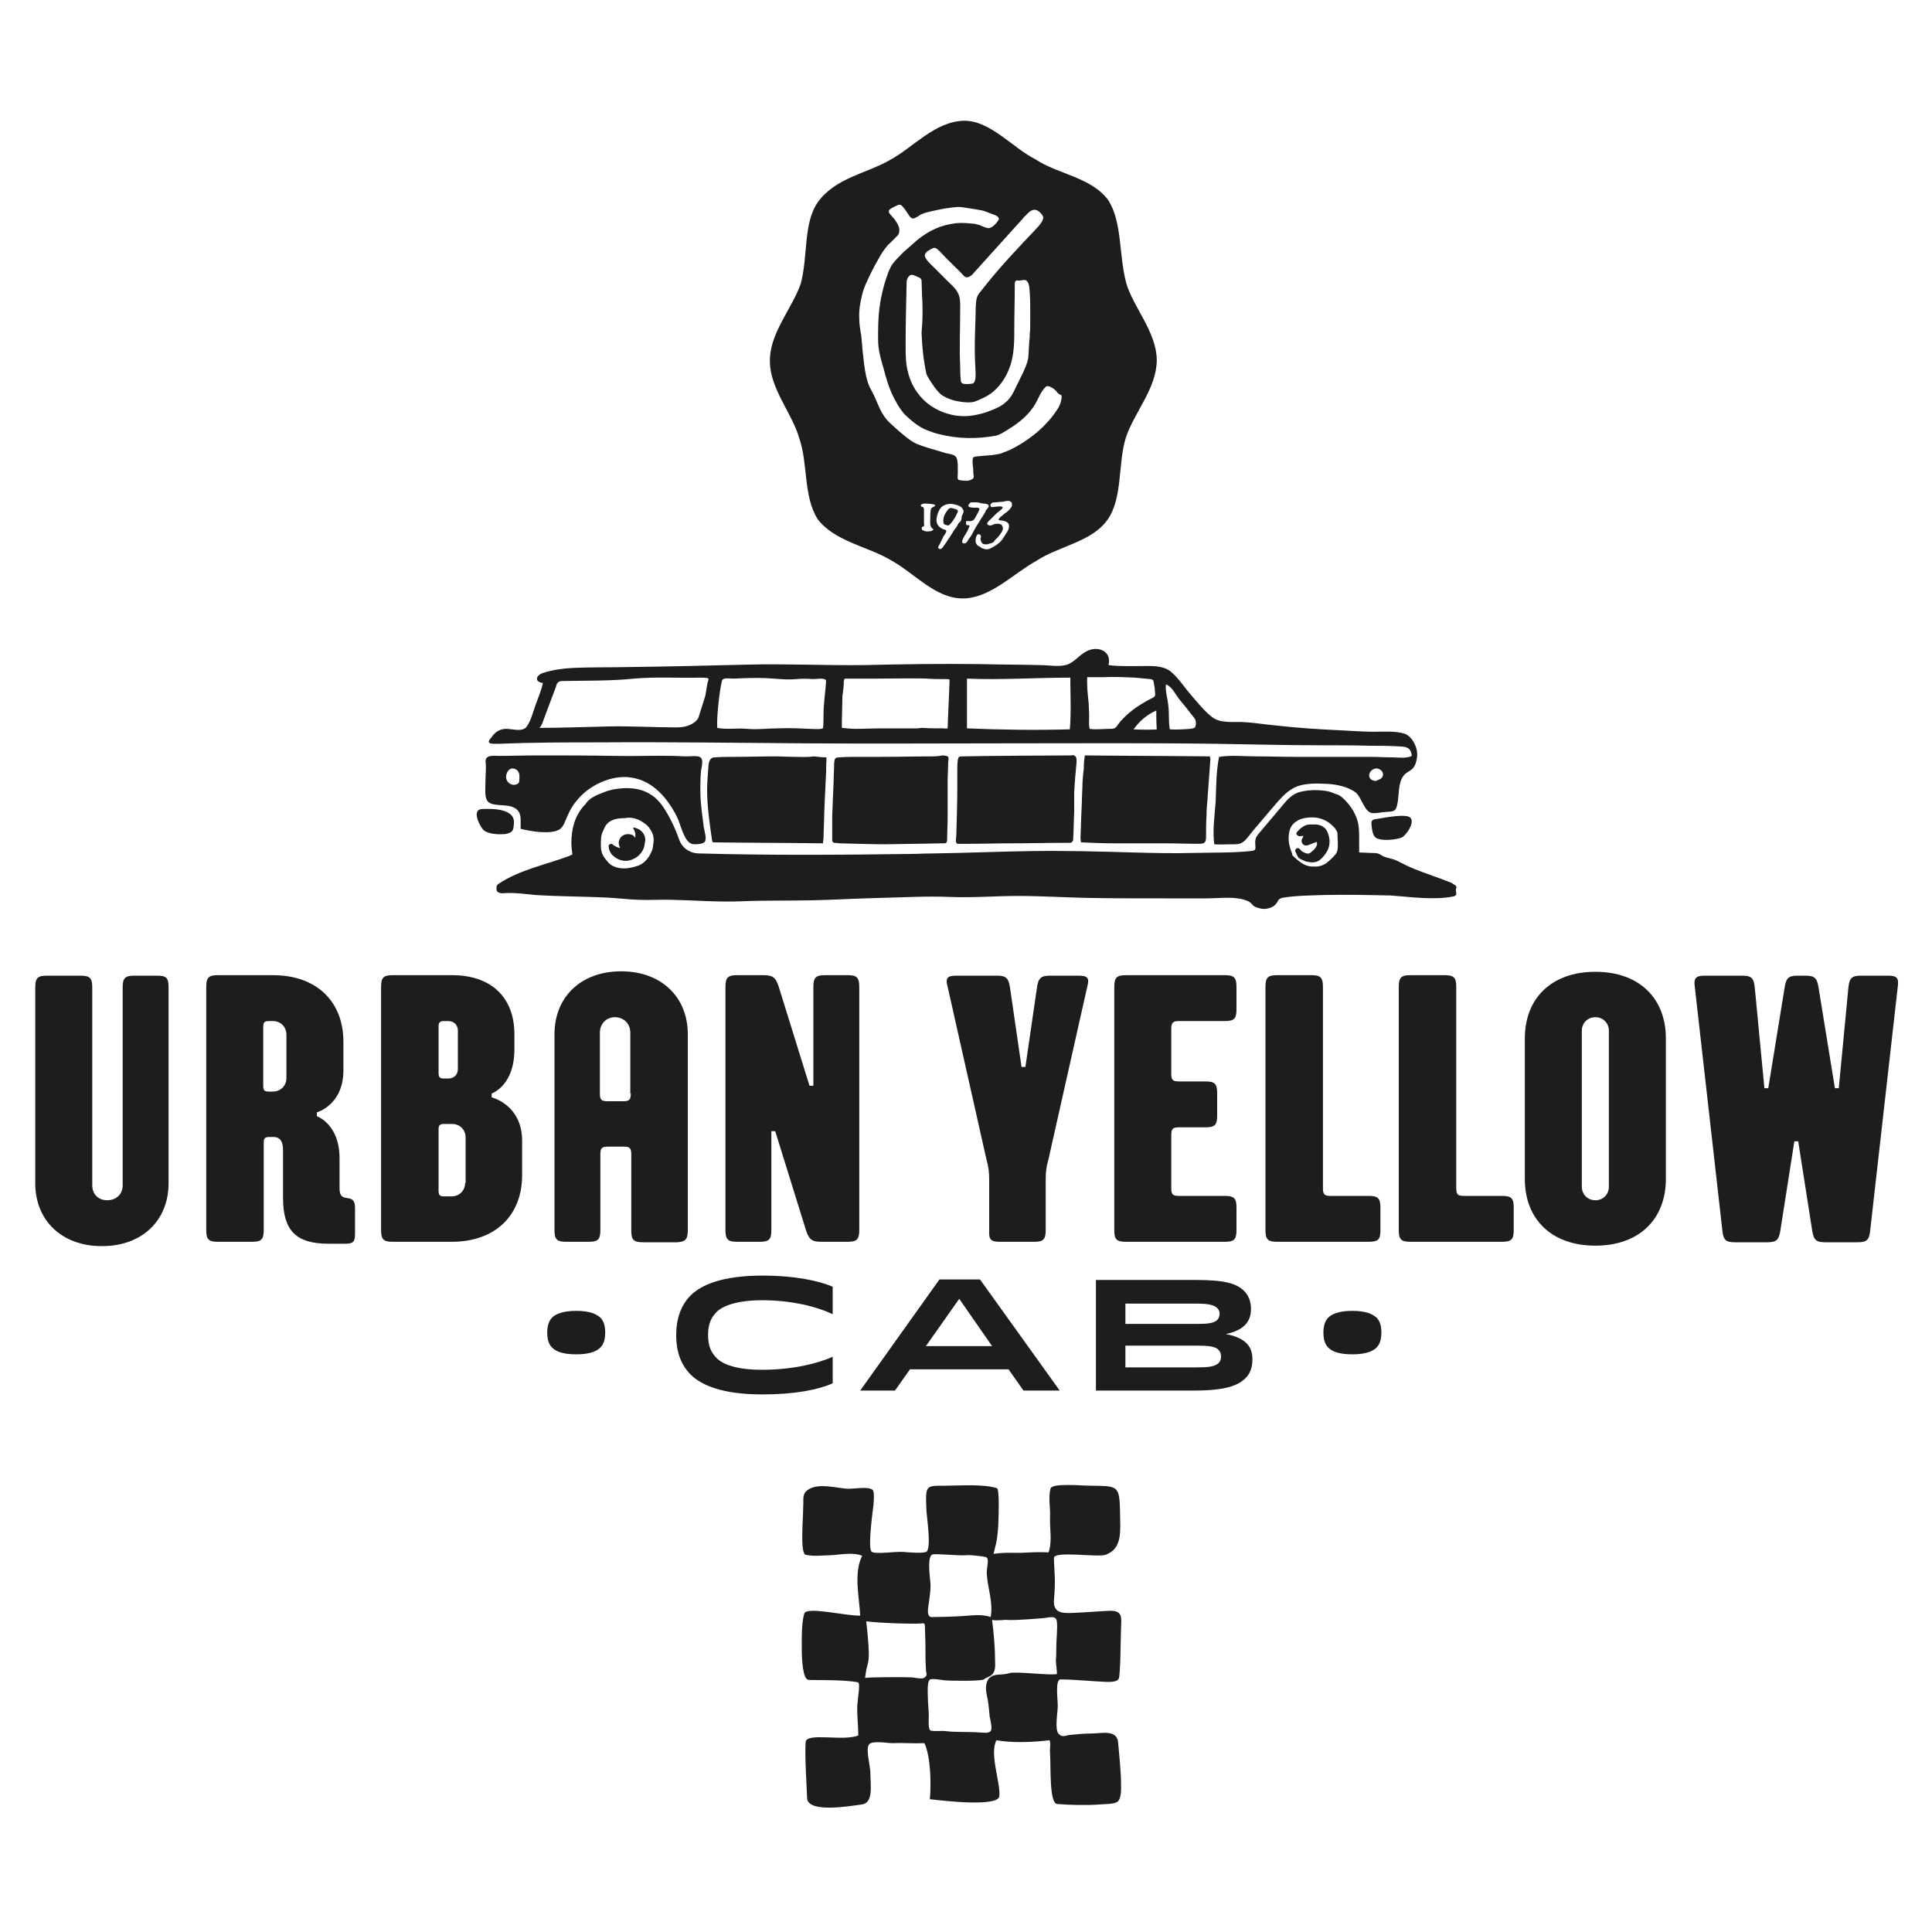
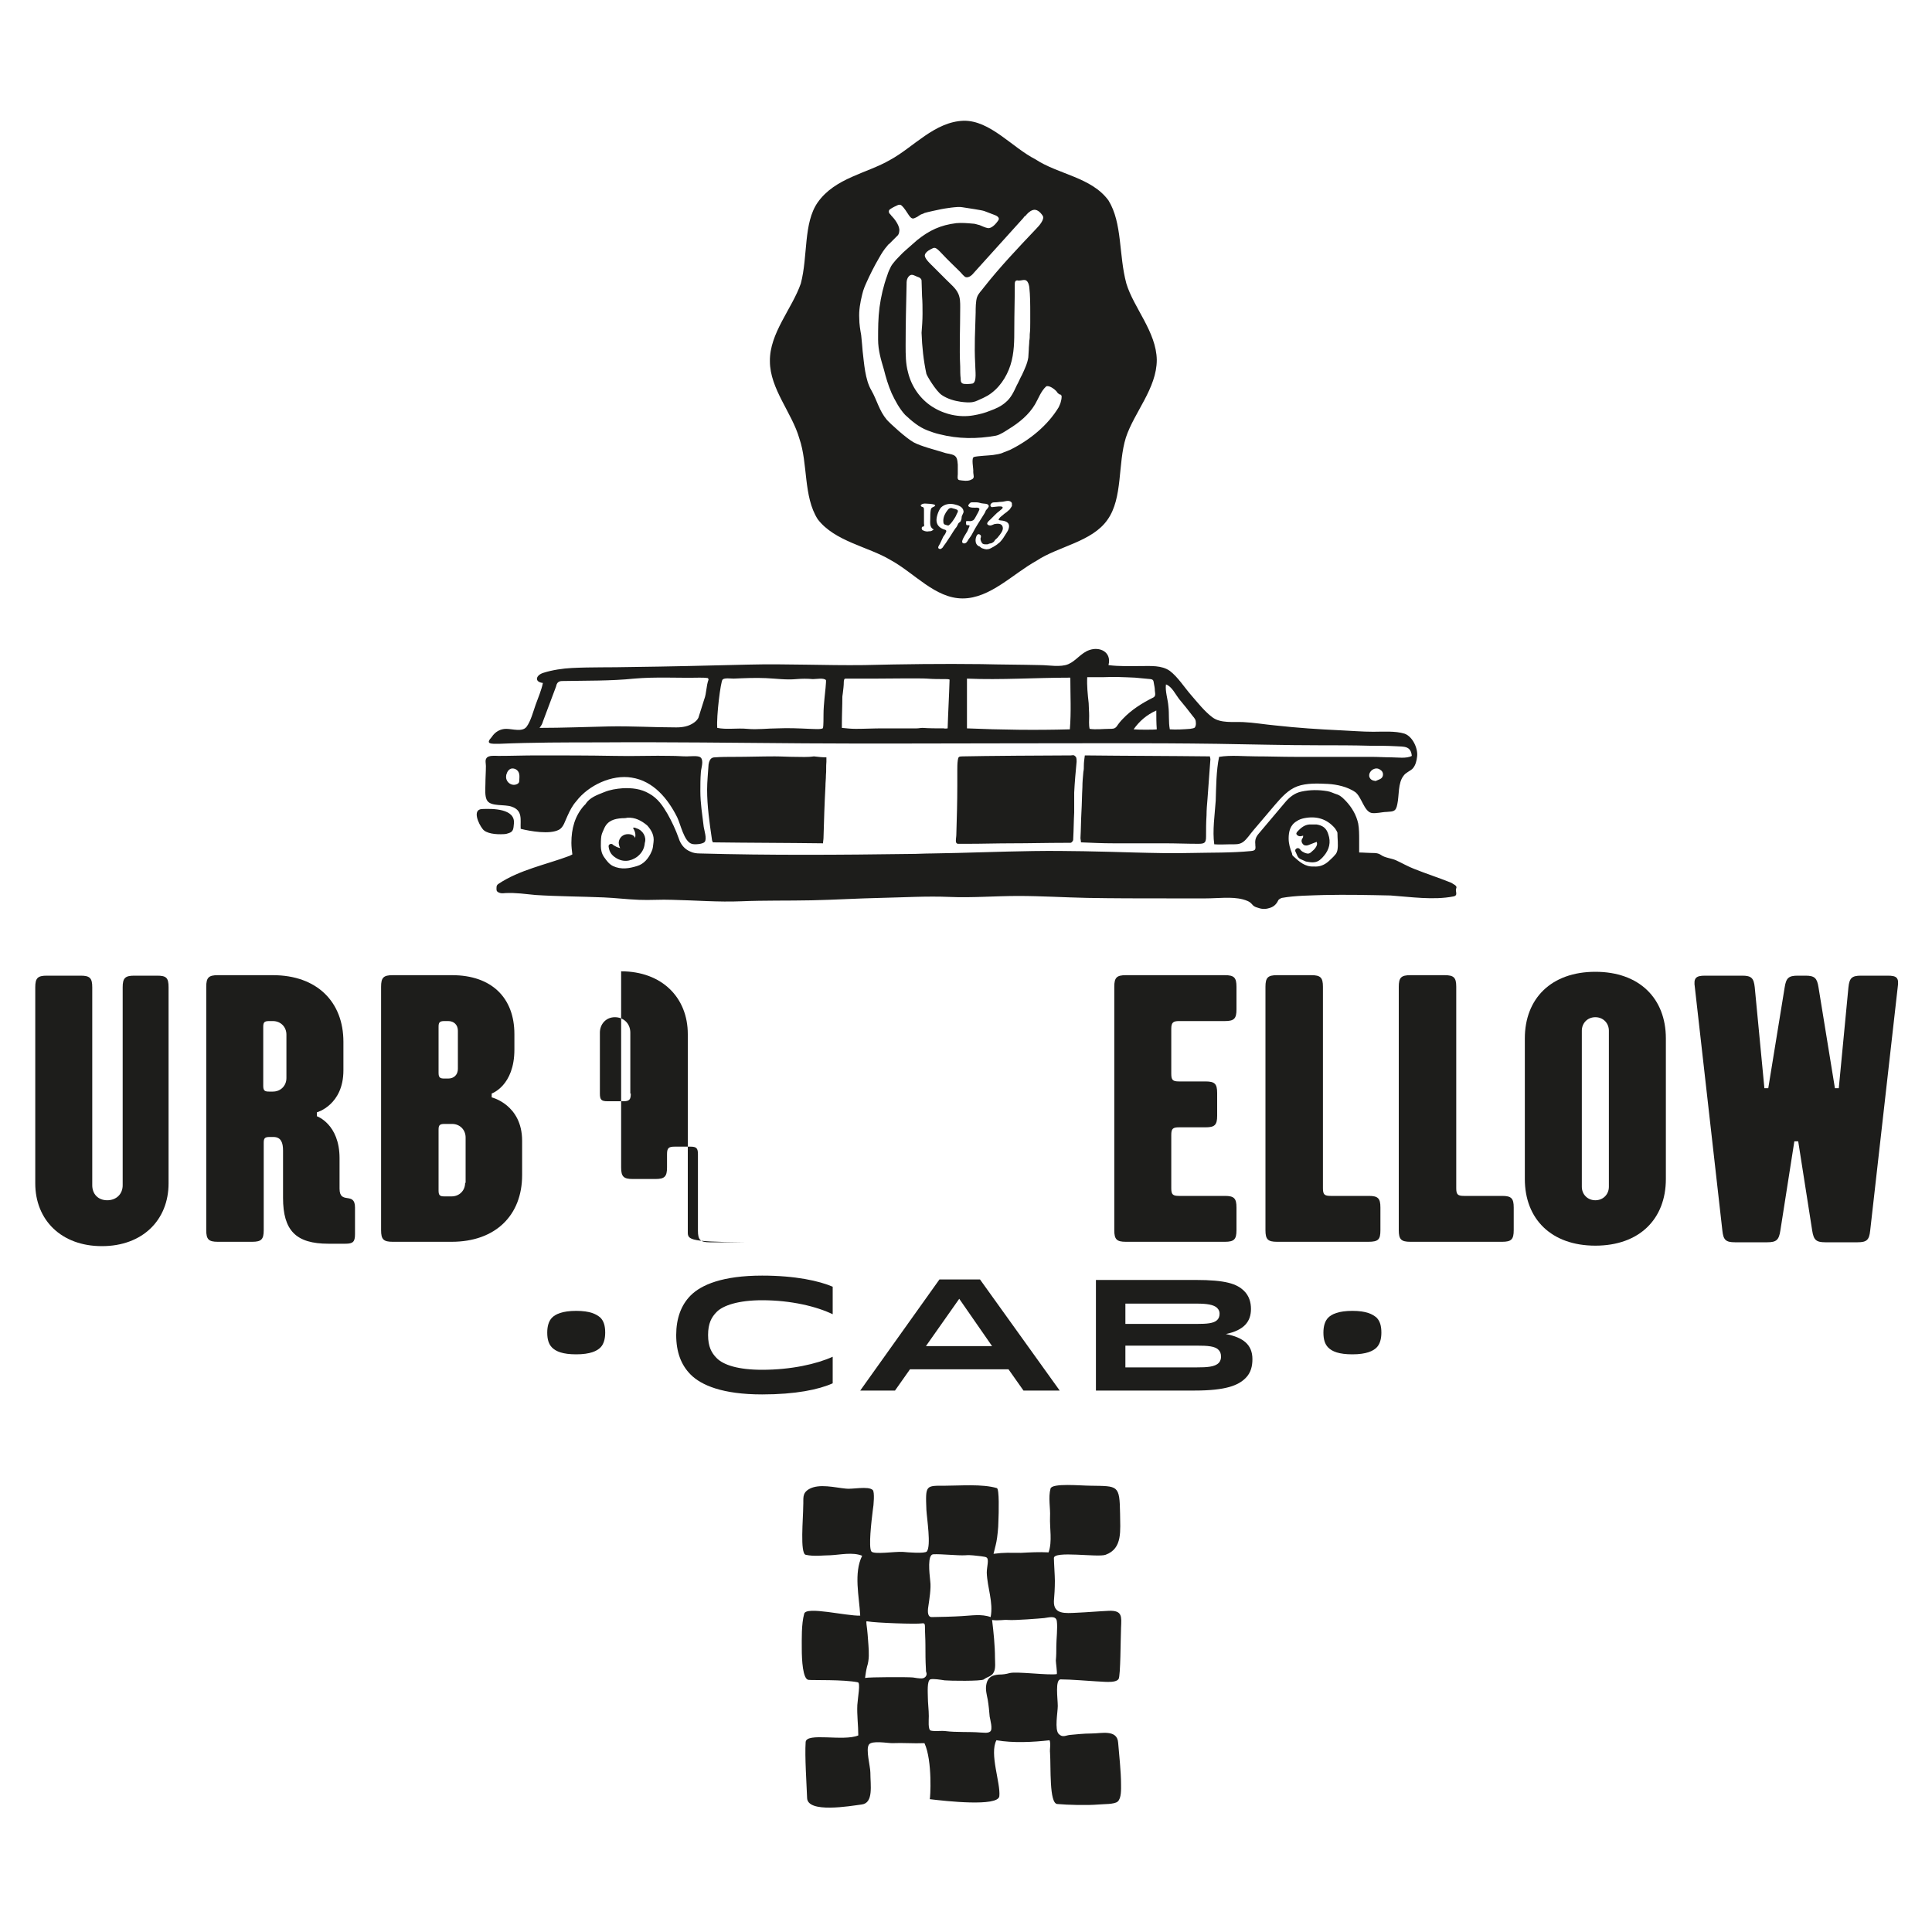
<svg xmlns="http://www.w3.org/2000/svg" version="1.1" id="Ebene_1" x="0px" y="0px" viewBox="0 0 400 400" style="enable-background:new 0 0 400 400;" xml:space="preserve">
  <style type="text/css">
	.st0{fill:#1D1D1B;}
</style>
  <g>
    <path class="st0" d="M32.5,202h-4.7c-1.9,0-2.4,0.5-2.4,2.4v41c0,1.8-1.3,3.1-3.2,3.1s-3.1-1.3-3.1-3.1v-41c0-1.9-0.5-2.4-2.4-2.4   H9.7c-1.9,0-2.4,0.5-2.4,2.4v40.6c0,7.6,5.4,13,13.8,13s13.8-5.4,13.8-13v-40.6C34.9,202.4,34.4,202,32.5,202z" />
    <path class="st0" d="M70.3,246.1v-6.3c0-7.1-4.7-8.7-4.7-8.7v-0.8c0,0,5.5-1.5,5.5-8.7v-5.9c0-8.3-5.5-13.8-14.6-13.8H45.1   c-1.9,0-2.4,0.5-2.4,2.4v50.4c0,1.9,0.5,2.4,2.4,2.4h7.1c1.9,0,2.4-0.5,2.4-2.4v-18.1c0-0.9,0.2-1.2,1.2-1.2h0.8c1.6,0,2,1.2,2,2.8   v9.8c0,6.8,2.7,9.5,9.4,9.5h3.5c1.6,0,2-0.4,2-2V250C73.5,246.6,70.3,249.5,70.3,246.1z M59.3,223.2c0,1.6-1.2,2.8-2.8,2.8h-0.8   c-0.9,0-1.2-0.2-1.2-1.2v-12.2c0-0.9,0.2-1.2,1.2-1.2h0.8c1.6,0,2.8,1.2,2.8,2.8V223.2z" />
    <path class="st0" d="M101.8,227.2v-0.8c0,0,4.7-1.6,4.7-9.1v-3.2c0-7.5-4.7-12.2-12.9-12.2H81.3c-1.9,0-2.4,0.5-2.4,2.4v50.4   c0,1.9,0.5,2.4,2.4,2.4h12.2c9.1,0,14.6-5.5,14.6-13.8v-7.1C108.1,228.7,101.8,227.2,101.8,227.2z M90.8,212.6   c0-0.9,0.2-1.2,1.2-1.2h0.8c1.2,0,2,0.8,2,2v7.9c0,1.2-0.8,2-2,2H92c-0.9,0-1.2-0.2-1.2-1.2V212.6z M96.3,244.9   c0,1.6-1.2,2.8-2.8,2.8H92c-0.9,0-1.2-0.2-1.2-1.2v-12.6c0-0.9,0.2-1.2,1.2-1.2h1.6c1.6,0,2.8,1.2,2.8,2.8V244.9z" />
-     <path class="st0" d="M142.4,254.7v-40.6c0-7.6-5.4-13-13.8-13c-8.4,0-13.8,5.4-13.8,13v40.6c0,1.9,0.5,2.4,2.4,2.4h4.7   c1.9,0,2.4-0.5,2.4-2.4V239c0-1.3,0.3-1.6,1.6-1.6h3.2c1.3,0,1.6,0.3,1.6,1.6v15.8c0,1.9,0.5,2.4,2.4,2.4h7.1   C141.9,257.1,142.4,256.6,142.4,254.7z M130.6,226.4c0,1.3-0.3,1.6-1.6,1.6h-3.2c-1.3,0-1.6-0.3-1.6-1.6v-12.6   c0-1.8,1.3-3.2,3.1-3.2c1.8,0,3.2,1.3,3.2,3.2V226.4z" />
-     <path class="st0" d="M157.3,257.1c1.9,0,2.4-0.5,2.4-2.4v-20.5h0.8l6.4,20.6c0.6,1.8,1.2,2.3,3.1,2.3h5.5c1.9,0,2.4-0.5,2.4-2.4   v-50.4c0-1.9-0.5-2.4-2.4-2.4h-4.7c-1.9,0-2.4,0.5-2.4,2.4v20.5h-0.8l-6.4-20.6c-0.6-1.8-1.2-2.3-3.1-2.3h-5.5   c-1.9,0-2.4,0.5-2.4,2.4v50.4c0,1.9,0.5,2.4,2.4,2.4H157.3z" />
-     <path class="st0" d="M207,257.1h7.1c1.9,0,2.4-0.5,2.4-2.4v-10.2c0-1.9,0.1-2.8,0.6-4.6l8-35.6c0.5-1.8,0.1-2.3-1.8-2.3h-5.9   c-1.9,0-2.4,0.5-2.7,2.4l-2.4,16.5h-0.8l-2.4-16.5c-0.3-1.9-0.8-2.4-2.7-2.4H198c-1.9,0-2.3,0.5-1.8,2.3l8,35.6   c0.5,1.8,0.6,2.8,0.6,4.6v10.2C204.7,256.6,205.1,257.1,207,257.1z" />
+     <path class="st0" d="M142.4,254.7v-40.6c0-7.6-5.4-13-13.8-13v40.6c0,1.9,0.5,2.4,2.4,2.4h4.7   c1.9,0,2.4-0.5,2.4-2.4V239c0-1.3,0.3-1.6,1.6-1.6h3.2c1.3,0,1.6,0.3,1.6,1.6v15.8c0,1.9,0.5,2.4,2.4,2.4h7.1   C141.9,257.1,142.4,256.6,142.4,254.7z M130.6,226.4c0,1.3-0.3,1.6-1.6,1.6h-3.2c-1.3,0-1.6-0.3-1.6-1.6v-12.6   c0-1.8,1.3-3.2,3.1-3.2c1.8,0,3.2,1.3,3.2,3.2V226.4z" />
    <path class="st0" d="M244.1,211.4h9.5c1.9,0,2.4-0.5,2.4-2.4v-4.7c0-1.9-0.5-2.4-2.4-2.4h-20.5c-1.9,0-2.4,0.5-2.4,2.4v50.4   c0,1.9,0.5,2.4,2.4,2.4h20.5c1.9,0,2.4-0.5,2.4-2.4V250c0-1.9-0.5-2.4-2.4-2.4h-9.5c-1.3,0-1.6-0.3-1.6-1.6v-11   c0-1.3,0.3-1.6,1.6-1.6h5.5c1.9,0,2.4-0.5,2.4-2.4v-4.7c0-1.9-0.5-2.4-2.4-2.4h-5.5c-1.3,0-1.6-0.3-1.6-1.6V213   C242.5,211.7,242.9,211.4,244.1,211.4z" />
    <path class="st0" d="M285.8,254.7V250c0-1.9-0.5-2.4-2.4-2.4h-7.9c-1.3,0-1.6-0.3-1.6-1.6v-41.7c0-1.9-0.5-2.4-2.4-2.4h-7.1   c-1.9,0-2.4,0.5-2.4,2.4v50.4c0,1.9,0.5,2.4,2.4,2.4h18.9C285.4,257.1,285.8,256.6,285.8,254.7z" />
    <path class="st0" d="M311,247.6h-7.9c-1.3,0-1.6-0.3-1.6-1.6v-41.7c0-1.9-0.5-2.4-2.4-2.4h-7.1c-1.9,0-2.4,0.5-2.4,2.4v50.4   c0,1.9,0.5,2.4,2.4,2.4H311c1.9,0,2.4-0.5,2.4-2.4V250C313.4,248.1,312.9,247.6,311,247.6z" />
    <path class="st0" d="M330.3,201.2c-9.1,0-14.6,5.5-14.6,13.8v29.1c0,8.3,5.5,13.8,14.6,13.8c9.1,0,14.6-5.5,14.6-13.8V215   C344.9,206.7,339.4,201.2,330.3,201.2z M333.1,245.7c0,1.6-1.2,2.8-2.8,2.8c-1.6,0-2.8-1.2-2.8-2.8v-32.3c0-1.6,1.2-2.8,2.8-2.8   c1.6,0,2.8,1.2,2.8,2.8V245.7z" />
    <path class="st0" d="M390.8,202h-5.5c-1.9,0-2.4,0.5-2.6,2.4l-2,20.9h-0.8l-3.4-20.9c-0.3-1.9-0.8-2.4-2.7-2.4h-1.6   c-1.9,0-2.4,0.5-2.7,2.4l-3.4,20.9h-0.8l-2-20.9c-0.2-1.9-0.7-2.4-2.6-2.4H353c-1.9,0-2.4,0.5-2.1,2.4l5.7,50.4   c0.2,1.9,0.7,2.4,2.6,2.4h6.7c1.9,0,2.4-0.5,2.7-2.4l2.9-18.5h0.8l2.9,18.5c0.3,1.9,0.8,2.4,2.7,2.4h6.7c1.9,0,2.4-0.5,2.6-2.4   l5.7-50.4C393.2,202.4,392.7,202,390.8,202z" />
    <path class="st0" d="M119.3,271.4c-2.9,0-4.3,0.7-5,1.4c-0.7,0.7-1,1.8-1,3.1c0,1.4,0.3,2.4,1,3.1c0.8,0.8,2.2,1.4,5,1.4   c2.9,0,4.3-0.7,5-1.4c0.7-0.7,1-1.8,1-3.1c0-1.4-0.3-2.4-1-3.1C123.5,272.1,122.2,271.4,119.3,271.4z" />
    <path class="st0" d="M172.4,280.9c-3.3,1.5-8.6,2.7-14.6,2.7c-5,0-8-1-9.4-2.4c-1.1-1.1-1.8-2.4-1.8-4.8c0-2.4,0.7-3.7,1.8-4.8   c1.3-1.3,4.4-2.4,9.4-2.4c6,0,11.3,1.3,14.6,2.9v-5.7c-2.8-1.2-7.7-2.3-14.6-2.3c-8.2,0-12.6,1.9-14.8,4.1c-2,2-3,4.8-3,8.2   c0,3.5,1,6.2,3,8.2c2.2,2.2,6.6,4.1,14.8,4.1c6.9,0,11.7-1,14.6-2.3V280.9z" />
    <path class="st0" d="M178.1,287.9h7.2l3.1-4.4h20.4l3.1,4.4h7.5l-16.5-23h-8.4L178.1,287.9z M205.4,278.7h-13.7l6.9-9.8   L205.4,278.7z" />
    <path class="st0" d="M253.8,276.2c3.8-0.8,5.2-2.6,5.2-5.2c0-1.4-0.4-2.7-1.4-3.7c-1.5-1.5-3.8-2.3-10.1-2.3h-20.6v22.9h20.4   c6.6,0,9.1-1.1,10.6-2.6c1.1-1.1,1.4-2.5,1.4-3.9C259.3,278.4,257.4,276.9,253.8,276.2z M233,269.9h14.8c2,0,3.5,0.2,4.2,0.9   c0.4,0.4,0.5,0.8,0.5,1.2c0,0.6-0.2,1-0.5,1.3c-0.7,0.7-2.2,0.8-4.1,0.8H233V269.9z M252.3,282.2c-0.8,0.8-2.4,0.9-4.5,0.9H233   v-4.5h14.8c2.2,0,3.8,0.1,4.5,0.9c0.3,0.3,0.5,0.7,0.5,1.4C252.8,281.3,252.7,281.8,252.3,282.2z" />
    <path class="st0" d="M280,271.4c-2.9,0-4.3,0.7-5,1.4c-0.7,0.7-1,1.8-1,3.1c0,1.4,0.3,2.4,1,3.1c0.8,0.8,2.2,1.4,5,1.4   c2.9,0,4.3-0.7,5-1.4c0.7-0.7,1-1.8,1-3.1c0-1.4-0.3-2.4-1-3.1C284.2,272.1,282.9,271.4,280,271.4z" />
    <path class="st0" d="M226,358.9c-1.7,0-3.3,0.2-4.5,0.3c-0.9,0.1-1.5,0.6-2.3-0.2c-0.9-0.9-0.2-4.5-0.2-5.8c0-1.5-0.6-5.5,0.6-5.5   c2.1,0,5.5,0.3,7.3,0.4c1.1,0,4.1,0.5,4.7-0.5c0.4-0.7,0.4-8.2,0.5-10.6c0.1-2.3,0.3-3.6-2.5-3.5c-2.2,0.1-4.4,0.3-6.7,0.4   c-2.3,0.1-4.8,0.4-4.7-2.4c0.1-1.2,0.2-2.7,0.2-4.2c0-1-0.2-3.9-0.2-4.7c-0.1-1.6,9.1-0.1,10.7-0.7c3.6-1.3,3-5.1,3-8.5   c-0.1-6-0.4-5.7-6.1-5.8c-2,0-8-0.6-8.3,0.6c-0.5,1.8,0,4.1-0.1,5.8c-0.1,2.4,0.5,5.1-0.3,7.4c-2.1-0.1-3.8,0-5.7,0.1   c-2.5,0-3.4-0.1-5.7,0.2c0.2-0.9,0.4-1.5,0.6-2.5c0.2-1,0.4-3,0.4-4c0.1-2.2,0.2-6.9-0.3-7.1c-3-0.9-7.7-0.5-10.6-0.5   c-4.2,0-4.2-0.2-4,5c0.1,1.8,1,7.4,0.1,8.6c-0.4,0.5-3.9,0.2-5,0.1c-1.6-0.1-6,0.6-6.5-0.1c-0.6-0.9,0-6.1,0.3-8.5   c0.2-1.1,0.4-3.8,0-4.2c-0.9-0.9-4.4-0.1-5.6-0.3c-2.2-0.2-5.5-1.1-7.6,0.1c-1.5,0.9-1.1,1.9-1.2,3.5c0,2.5-0.7,9.8,0.5,10.1   c1.8,0.4,3.6,0.1,5.1,0.1c2.1-0.1,4.6-0.7,6.6,0.1c-1.8,3.6-0.6,8.5-0.4,12.4c-2.9,0.1-11.2-2-11.6-0.4c-0.6,2.2-0.5,5.3-0.5,7.3   c0,2.2,0.2,6.3,1.4,6.4c0.9,0.1,7.2-0.1,10.2,0.5c0.6,0.1,0,3.1-0.1,4.7c-0.1,2.1,0.2,4.2,0.2,6.3c-3.1,1.3-10.8-0.7-10.9,1.4   c-0.2,2.9,0.2,8.7,0.3,11.5c0,3.3,9,1.7,11.3,1.4c2.5-0.3,1.8-4,1.8-6.6c0-1.3-1-4.8-0.3-5.8c0.6-0.9,3.8-0.3,4.8-0.3   c2.3-0.1,4.4,0.1,6.7,0c1.7,3.7,1.2,11.5,1.1,11.6c3.3,0.4,14.1,1.6,14.4-0.6c0.3-2.7-2.1-8.8-0.6-11.6c3.4,0.6,7.6,0.4,11,0   c0.3,0.7,0,1.8,0.1,2.6c0.2,3-0.2,10.5,1.5,10.6c2.2,0.2,6.2,0.3,8.6,0.1c0.9-0.1,3.2,0,3.9-0.6c0.8-0.7,0.7-2.6,0.7-3.6   c0-2.6-0.4-6.1-0.6-8.6C231.3,358,228,358.9,226,358.9z M190.8,347.5c-0.6,0-1.2-0.1-1.8-0.2c-1-0.1-8.9-0.1-9.9,0.1   c0.1-0.7,0.2-1.5,0.4-2.3c0.5-1.5,0.4-3,0.3-4.5c-0.1-1.4-0.2-2.9-0.4-4.3c0-0.5-0.2-0.7,0.3-0.6c1.6,0.3,10.1,0.6,11.2,0.4   c0.5-0.1,0.6,0.2,0.6,0.6c0,1.3,0.1,2.6,0.1,3.9c0,1.6,0,3.3,0.1,4.9c0,0.3,0,0.6,0.1,0.8C192,346.9,191.5,347.5,190.8,347.5z    M192.2,332.6c0.2-1.4,0.6-3.8,0.4-5.2c-0.2-1.9-0.6-5.5,0.6-5.6c1.6-0.1,5.1,0.3,6.7,0.2c1.1-0.1,2.1,0.1,3.2,0.2   c0.5,0.1,1,0.1,1.2,0.3c0.5,0.4,0,1.9,0,3.1c0.1,3.1,1.4,6.1,0.8,9.2c-1.9-0.7-4-0.3-6-0.2c-1.4,0.1-5.3,0.2-6.2,0.2   C192.1,334.8,192,333.8,192.2,332.6z M209,346.4c-0.7,0.2-1.4,0.3-2.2,0.3c-1.2,0.1-2.3,0.4-2.6,2.1c-0.2,1,0.1,2.1,0.3,3.1   c0.2,1.2,0.3,2.3,0.4,3.5c0.1,0.6,0.7,2.7,0.1,3.1c-0.5,0.4-1.4,0.2-2,0.2c-2.4-0.2-4.9,0-7.3-0.3c-0.8-0.1-2.2,0.1-3-0.1   c-0.6-0.2-0.4-2.2-0.4-3c0-1.3-0.2-2.7-0.2-4c0-0.8-0.2-3.3,0.5-3.6c0.6-0.2,2.3,0.1,3,0.2c1,0.1,7.6,0.2,8.1-0.2   c0.6-0.5,1.6-0.6,2-1.4c0.5-0.8,0.3-2.2,0.3-3.1c0-2.4-0.3-5.4-0.6-7.8c1.4,0.2,2.3-0.1,3.4,0c1.3,0.1,6.4-0.3,7.4-0.4   c0.9-0.1,2.4-0.6,2.6,0.6c0.2,1.4-0.1,3.8-0.1,5.2c0,1.1,0,1.9-0.1,3c0,0.4,0.3,2.5,0.2,2.8C217.1,346.9,210.4,346,209,346.4z" />
    <path class="st0" d="M197.1,105.2c-0.4-0.1-0.7,0.1-0.9,0.4c-0.5,0.6-0.9,1.4-0.9,2.2c0,0.6,0.1,0.8,0.6,0.9c0.1,0,0.3,0.1,0.4,0.1   c0.4,0,1.6-1.8,1.7-2.2c0.1-0.3,0.4-0.6,0.3-0.9C198.2,105.4,197.3,105.3,197.1,105.2z" />
    <path class="st0" d="M169.3,107.5c3.5,4.6,10.5,5.7,15,8.4c5,2.7,9.3,8,15,8c5.7,0,10.4-5.1,15.3-7.8c4.5-3,11.5-3.9,14.7-8.5   c3.2-4.5,2.1-11.6,3.8-17c1.7-5.2,6.4-10.2,6.4-16.1c-0.1-5.8-4.8-10.8-6.3-15.8c-1.6-5.9-0.8-12.5-3.7-17.2   c-3.5-4.8-10.4-5.4-15.1-8.5c-4.9-2.5-9.4-8.1-14.9-8c-6,0.2-10.4,5.5-15.2,8.1c-4.8,2.8-11.4,3.7-15,8.8c-3,4.3-2,11.1-3.5,16.8   c-1.8,5.2-6.5,10.3-6.4,16.1c0,5.7,4.6,10.7,6.1,16C167.3,96,166.3,102.8,169.3,107.5z M193.6,104.7c-0.3,0.4-0.8,0.2-0.9,0.9   c-0.1,0.6-0.1,1.2-0.1,1.8c0,0.7-0.2,1.8,0.7,2.2c-0.1,0.2-0.3,0.2-0.4,0.3c-0.2,0.1-0.4,0.1-0.6,0.1c-0.3,0.1-0.9,0-1.2-0.2   c-0.1,0-0.2-0.1-0.2-0.2c-0.1-0.1-0.1-0.3,0-0.5c0.1-0.1,0.3,0,0.4-0.2c0.1-0.1,0-0.3,0-0.5c0-0.9,0-1.9,0-2.8c0-0.2,0-0.4-0.1-0.5   c-0.1-0.2-0.3-0.1-0.4-0.2c-0.4-0.3,0-0.5,0.3-0.6c0.4-0.1,0.8,0,1.2,0C192.5,104.3,193.8,104.4,193.6,104.7z M198.9,107.9   c-0.1,0.2-0.4,0.3-0.5,0.5c-0.2,0.4-0.3,0.7-0.6,1c-0.5,0.7-1,1.6-1.5,2.3c-0.3,0.5-0.6,0.9-0.9,1.3c-0.1,0.1-0.2,0.4-0.4,0.5   c-0.2,0.2-0.4,0.2-0.6,0.1c-0.4-0.2,0.1-0.8,0.2-1c0.2-0.5,0.5-1,0.7-1.5c0.2-0.3,0.4-0.5,0.5-0.8c0.3-0.5,0-0.6-0.4-0.7   c-0.8-0.3-1.4-0.8-1.5-1.7c-0.1-0.8,0.4-2.2,0.9-2.8c0.7-0.7,1.7-0.9,2.7-0.7c0.9,0.2,1.9,0.5,2,1.5c0,0.2-0.1,0.4-0.2,0.6   c-0.1,0.2-0.2,0.4-0.2,0.6C199.1,107.4,199,107.7,198.9,107.9z M200.5,111.7c-0.2,0.4-0.5,0.9-1,0.8c-0.1,0-0.1-0.1-0.2-0.1   c-0.5-0.4,1.1-2.4,1.1-2.7c0.1-0.2,0.2-0.5,0.3-0.7c0.2-0.4-0.4-0.2-0.6-0.3c-0.1-0.1-0.1-0.5-0.1-0.7c0-0.2,0.7-0.1,0.9-0.1   c0.6-0.1,0.7-0.2,1-0.7c0.2-0.4,0.4-0.7,0.6-1.1c0.2-0.5,0.6-0.9-0.2-1c-0.4,0-1.5,0.1-1.8-0.3c-0.1-0.2,0.1-0.4,0.2-0.5   c0.1-0.1,0-0.1,0.2-0.2c0.1-0.1,0.3-0.1,0.4-0.1c0.3,0,0.5,0,0.8,0c0.4,0,0.7,0.1,1.1,0.2c0.4,0.1,1.4,0,1.5,0.5   c0.1,0.3-0.4,0.7-0.6,1c-0.1,0.3-0.2,0.5-0.4,0.8c-0.8,1.3-1.7,2.6-2.4,4C201.1,110.9,200.8,111.3,200.5,111.7z M209.3,105.1   c-0.1,0.1-0.3,0.5-0.4,0.5c-0.3,0.3-0.7,0.6-1,0.8c-0.3,0.3-0.8,0.6-1,0.9c-0.3,0.4-0.2,0.4,0.7,0.5c0.6,0.1,1.8,0.4,1.1,2   c-0.2,0.4-0.7,1.1-0.8,1.3c-0.1,0.2-0.8,1.2-1.2,1.4c-0.3,0.3-0.7,0.5-1,0.7c-0.4,0.2-0.8,0.5-1.2,0.5c-0.4,0.1-0.9-0.1-1.2-0.2   c-0.2-0.1-0.3-0.2-0.4-0.3c-0.1-0.1-0.3-0.1-0.4-0.2c-0.3-0.2-0.5-0.6-0.5-0.9c-0.1-0.5,0.2-1.9,0.9-1.4c0.3,0.2,0.2,0.5,0.1,0.8   c0,0.3,0.1,0.6,0.3,0.9c0.2,0.3,0.5,0.3,0.9,0.3c0.2,0,0.4,0,0.5-0.1c0.2-0.1,0.6-0.1,0.7-0.2c0.4-0.2,0.5-0.4,0.6-0.6   c0.2-0.2,0.5-0.4,0.7-0.7c0.4-0.5,1.1-1.3,0.9-2c-0.2-0.8-1.1-0.7-1.7-0.6c-0.3,0.1-0.6,0.3-0.9,0.3c-0.3,0-0.7-0.2-0.6-0.5   c0.1-0.3,0.5-0.6,0.7-0.8c0.3-0.3,0.5-0.5,0.8-0.8c0.3-0.3,0.6-0.6,0.9-0.8c0.2-0.2,0.5-0.4,0.7-0.6c0.6-0.8-1.8-0.3-2.1-0.3   c-0.3,0-0.6-0.5,0-0.9c0.2-0.1,0.5-0.1,0.7-0.1c0.4,0,0.8-0.1,1.2-0.1c0.5,0,0.9-0.2,1.4-0.2c0.3,0,0.9,0.2,0.8,0.7   C209.6,104.8,209.4,104.9,209.3,105.1z M212.3,44.7c0.4-0.5,0.9-1,1.5-1.2c0.8-0.3,1.6,0.4,2.1,1.2c0.4,0.7-0.7,2-1.4,2.7   c-3.7,3.9-7.5,7.9-10.8,12.1c-0.5,0.7-1.1,1.2-1.4,2c-0.3,0.8-0.3,2.4-0.3,3.2c-0.1,3.8-0.3,6.8-0.1,10.6c0,1.4,0.4,3.7-0.5,4.1   c-0.4,0.1-1.7,0.2-2.1,0c-0.4-0.2-0.4-0.6-0.4-1c-0.1-0.7-0.1-1.8-0.1-2.5c-0.2-3.9,0-7.7,0-12.3c0-1,0-1.9-0.4-2.8   c-0.5-1.1-1.5-1.9-2.4-2.8c-0.9-0.9-1.9-1.9-2.8-2.8c-0.5-0.5-1.5-1.4-1.7-2.1c-0.2-0.6,0.6-1.2,1.2-1.5c0.8-0.4,0.9-0.6,2.3,0.9   c1.3,1.4,2.5,2.5,3.8,3.8c0.3,0.3,0.8,1,1.2,1.1c0.7,0.1,1.3-0.5,1.7-1c3.4-3.8,6.8-7.5,10.2-11.3C212,44.9,212.1,44.8,212.3,44.7z    M191.8,77.4c0.1,0.4,2,3.6,3.2,4.4c1.2,0.8,2.6,1.2,4,1.4c0.9,0.1,1.8,0.2,2.6,0c0.5-0.1,1-0.4,1.5-0.6c0.5-0.2,1-0.5,1.4-0.7   c2.3-1.4,3.9-3.8,4.7-6.3c0.8-2.5,0.8-5.1,0.8-7.6c0-3,0.1-6.1,0.1-9.1c0-0.3,0-0.7,0.3-0.8c0.2-0.1,0.4,0,0.5,0   c0.6,0,1.2-0.3,1.6,0c0.4,0.3,0.5,0.8,0.6,1.3c0.2,1.8,0.2,3.7,0.2,5.5c0,0.2,0,0.5,0,0.7c0,0.1,0,0.3,0,0.4c0,0.2,0,0.5,0,0.7   c0,0.8,0,1.7-0.1,2.5c0,0.5,0,0.9-0.1,1.4c0,0.6-0.1,1.2-0.1,1.8c0,0.5-0.1,1.1-0.1,1.6c-0.2,1.3-0.8,2.5-1.3,3.6   c-0.4,0.7-0.7,1.5-1.1,2.2c-0.6,1.3-1.2,2.6-2.3,3.5c-0.9,0.8-2,1.3-3.1,1.7c-1.2,0.5-2.4,0.8-3.6,1c-2.9,0.5-6-0.2-8.5-1.8   c-2.5-1.6-4.3-4.2-5-7.1c-0.5-1.8-0.5-3.7-0.5-5.6c0-4.2,0.1-8.5,0.2-12.7c0-0.4,0-0.8,0.2-1.2c0.2-0.4,0.5-0.7,0.9-0.7   c0.4,0,1,0.4,1.4,0.5c0.3,0.1,0.6,0.4,0.6,0.7l0.1,3.2c0.1,1.2,0.1,2.4,0.1,3.7c0,1.3-0.1,2.6-0.2,3.9   C190.9,71.8,191.2,74.6,191.8,77.4z M178.5,61c0.1-0.5,0.3-1.1,0.5-1.6c0.1-0.2,0.2-0.5,0.3-0.7c0.8-1.8,1.7-3.6,2.7-5.3   c0.5-0.9,1-1.7,1.7-2.5c0.1-0.1,0.2-0.3,0.4-0.4l0.9-0.9c0.3-0.3,0.6-0.6,0.9-0.9c0.3-0.4,0.3-0.9,0.3-1.2c-0.1-1-1-2.2-1.7-2.9   c-0.1-0.2-0.3-0.3-0.4-0.5c-0.1-0.2-0.1-0.4,0-0.6c0.1-0.2,1-0.7,1.5-0.9c0,0,0.6-0.4,1-0.1c0.7,0.6,1.1,1.4,1.6,2.1   c0.7,1,1,0.6,1.7,0.3c0.2-0.1,0.4-0.3,0.6-0.4c0.3-0.2,0.6-0.2,0.9-0.4c0.6-0.2,3-0.7,3.5-0.8c0.5-0.1,3.4-0.6,4.3-0.4   c1.2,0.2,4.1,0.6,4.6,0.8c0.7,0.3,1.4,0.5,2.1,0.8c0.3,0.1,1.2,0.5,0.8,1.1c-0.8,1.2-1.7,1.8-2.3,1.6c-0.5-0.1-1.1-0.4-1.6-0.6   c-0.5-0.1-0.9-0.3-1.4-0.3c-1.1-0.1-2.3-0.2-3.4-0.1c-3.3,0.4-5.6,1.5-8.1,3.5c-0.7,0.6-1.5,1.3-2.5,2.2c-0.6,0.5-1.3,1.3-1.9,1.9   c-0.4,0.5-0.7,0.8-1,1.3c-0.3,0.6-0.6,1.2-0.8,1.9c-0.8,2.2-1.3,4.4-1.6,6.6c-0.3,2.3-0.3,4.4-0.3,6.7c0,2.2,0.6,4.2,1.2,6.2   c0.4,1.6,0.9,3.3,1.6,4.9c0.7,1.5,1.6,3.2,2.8,4.5c1.4,1.3,2.8,2.5,4.6,3.2c0.8,0.3,1.6,0.6,2.5,0.8c3.9,1,7.8,1,11.7,0.3   c0.9-0.2,1.9-0.9,2.7-1.4c2.1-1.3,4.1-2.9,5.4-5.1c0.7-1.2,1.2-2.7,2.3-3.7c0,0,0,0,0,0c0.6-0.3,1.8,0.6,2.2,1.1   c0.1,0.2,0.3,0.4,0.5,0.5c0.1,0.1,0.2,0.1,0.3,0.1c0.1,0.1,0.2,0.2,0.2,0.4c0,0.4-0.1,0.9-0.2,1.2c-0.1,0.4-0.3,0.7-0.4,1   c-2.3,3.8-6,6.8-10,8.8c-0.5,0.2-1,0.4-1.5,0.6c-0.6,0.3-1.5,0.4-2.1,0.5c-0.7,0.1-3.2,0.2-3.9,0.4c-0.7,0.1-0.1,2.5-0.2,3.1   c0,0.7,0.4,1.3-0.4,1.6c-0.7,0.4-1.8,0.2-2.5,0.1c-0.5-0.1-0.3-0.9-0.3-1.2c0-0.7,0-1.3,0-2c-0.1-1-0.1-1.8-1.2-2.1   c-1.1-0.3-0.8-0.1-2-0.5c-1.6-0.5-4.4-1.2-5.9-2c-1.5-0.8-4.9-3.9-5.6-4.7c-1.6-1.9-2-4-3.2-6.1c-1.3-2.2-1.5-5.6-1.8-8.1   c-0.1-1-0.1-1.5-0.3-3.3c-0.2-1.1-0.4-2.3-0.4-3.5C177.8,64.3,178.1,62.6,178.5,61z" />
    <path class="st0" d="M103.3,154c7-0.3,13.9-0.3,20.9-0.3c14.1-0.1,28.2,0.1,42.4,0.2c14.2,0.1,28.5,0,42.7,0   c14.2,0,28.5-0.1,42.7,0.1c7,0.1,14.1,0.3,21.1,0.3c3.5,0,7.1,0,10.6,0.1c1.8,0,3.5,0,5.3,0.1c1.7,0.1,3.1-0.1,3.3,2   c-1.1,0.6-3,0.3-4.2,0.3c-1.4,0-2.8-0.1-4.2-0.1c-5.3,0-10.5,0-15.8,0c-2.7,0-5.3-0.1-8-0.1c-2.5,0-5.3-0.3-7.7,0.1   c-0.6,2.9-0.6,6.1-0.7,9.1c-0.2,2.9-0.7,6.2-0.3,9c1.1,0.1,2.3,0,3.4,0c0.9,0,1.8,0.1,2.6-0.5c0.8-0.6,1.4-1.6,2.1-2.4   c1.5-1.8,3-3.5,4.5-5.3c1.3-1.5,2.7-3.1,4.6-3.8c1.9-0.7,4.3-0.6,6.3-0.5c1.9,0.1,4.1,0.6,5.7,1.7c1.3,1,1.8,3.9,3.3,4.3   c0.9,0.2,2.3-0.2,3.2-0.2c1.5-0.1,1.9-0.1,2.2-1.6c0.4-1.8,0.1-4.4,1.3-5.9c0.5-0.7,1.3-0.9,1.9-1.5c0.6-0.7,0.8-1.6,0.9-2.5   c0.2-1.6-0.9-4.1-2.6-4.7c-1.9-0.6-4.5-0.4-6.5-0.4c-2.3,0-4.5-0.2-6.8-0.3c-4.4-0.2-8.9-0.5-13.4-1c-2.2-0.2-4.5-0.6-6.7-0.7   c-2-0.1-4.7,0.3-6.4-1c-1.6-1.2-3.1-3.1-4.4-4.6c-1.4-1.6-2.7-3.7-4.4-5c-1.7-1.2-4-1-6-1c-2.2,0-4.5,0.1-6.7-0.2   c0.7-2.7-1.8-3.9-4-3.1c-1.7,0.6-2.7,2.2-4.3,2.9c-1.6,0.7-4.1,0.2-5.8,0.2c-4.1-0.1-8.2-0.1-12.2-0.2c-8.1-0.1-16.2,0-24.3,0.2   c-8,0.1-16-0.3-24-0.1c-8.1,0.2-16.3,0.4-24.4,0.5c-4,0.1-8.1,0-12.1,0.2c-1.9,0.1-4,0.4-5.9,1c-1.6,0.5-1.9,1.9-0.1,2.1   c-0.3,1.5-1,3.1-1.5,4.5c-0.5,1.4-1,3.4-1.9,4.6c-0.9,1.1-2.9,0.4-4.2,0.4c-1.2,0-2.3,0.6-3,1.7C100.4,154.1,101.7,154,103.3,154z    M285.9,161.2c-0.3,0.2-0.7,0.3-1.1,0.5c-0.7-0.1-1.1-0.3-1.3-0.9c-0.1-0.5,0.1-1,0.6-1.4c0.6-0.4,1.2-0.4,1.7,0   C286.5,159.8,286.5,160.8,285.9,161.2z M241.4,141.7c1.2,0.4,2,2.1,2.7,3c1,1.2,1.9,2.3,2.8,3.5c0.5,0.6,0.7,0.8,0.7,1.6   c0,0.4-0.1,0.6-0.2,0.8c-0.2,0.2-0.5,0.2-1,0.3c-1.3,0.1-2.9,0.2-4.2,0.1c-0.3-1.5-0.1-3.2-0.3-4.8   C241.8,144.8,241.2,143.1,241.4,141.7z M239.5,151c-0.5,0.1-3.8,0.1-4.8,0c1.2-1.7,2.7-3,4.7-3.9   C239.4,148.5,239.4,149.7,239.5,151z M225.1,140.2c1.1,0,2.2,0,3.4,0c2.2-0.1,4.3,0,6.5,0.1c1.1,0.1,2.2,0.2,3.2,0.3   c0.6,0.1,0.6,0.3,0.7,0.9c0.1,0.5,0.2,1,0.2,1.5c0.1,0.8,0.2,1.2-0.5,1.5c-2.2,1.1-4.4,2.5-6.1,4.3c-0.5,0.5-0.9,1-1.3,1.6   c-0.4,0.5-0.8,0.5-1.5,0.5c-1.3,0-2.8,0.2-4.1,0c-0.2-0.8-0.1-1.8-0.1-2.7c0-0.9-0.1-1.8-0.1-2.6   C225.2,143.8,225,141.9,225.1,140.2z M200.2,140.5c7.1,0.3,14.2-0.2,21.4-0.2c0,3.6,0.2,7.1-0.1,10.7c-7.1,0.2-14.2,0.1-21.3-0.2   V140.5z M174.4,144.3c0-0.3,0.1-0.6,0.1-0.8c0.1-0.8,0.2-1.6,0.2-2.4c0.1-0.6,0.1-0.6,0.6-0.6c2,0,4,0,6,0c1.2,0,9.4-0.1,10.6,0   c1.3,0.1,2.6,0.1,3.9,0.1c0.3,0,0.5,0,0.8,0.1c-0.1,3.4-0.3,6.7-0.4,10.1c-0.2,0-0.5,0.1-0.8,0c-1.5,0-3,0-4.4-0.1   c-0.4,0-0.8,0.1-1.2,0.1c-2.4,0-4.7,0-7.1,0c-1.8,0-3.7,0.1-5.5,0.1c-1,0-1.9-0.1-2.9-0.2c0-0.3,0-0.6,0-0.9   C174.3,148,174.4,146.1,174.4,144.3z M149.6,140.7c0.4-0.4,1.7-0.2,2.3-0.2c2.2-0.1,4.5-0.2,6.7-0.1c2.2,0.1,4.2,0.4,6.3,0.2   c1.1-0.1,2.3-0.1,3.4,0c0.8,0,2.2-0.3,2.7,0.2c0.1,0.1-0.2,2.9-0.3,3.8c-0.1,1.1-0.2,2.2-0.2,3.3c0,0.6,0,2.4-0.1,2.8   c-0.1,0.4-2.2,0.2-2.8,0.2c-2.2-0.1-4.4-0.2-6.6-0.1c-2.1,0-4.2,0.3-6.3,0.1c-2-0.2-4.3,0.2-6.2-0.2   C148.3,148.3,149.2,141.1,149.6,140.7z M112.4,149.4c0.9-2.4,1.8-4.8,2.7-7.2c0-0.1,0.1-0.2,0.1-0.4c0.2-0.5,0.5-0.8,1.2-0.8   c5-0.1,10,0,14.9-0.5c4.5-0.4,9-0.1,13.5-0.2c0.6,0,1.2,0,1.8,0.1c0,0.2,0.1,0.2,0.1,0.3c-0.5,1.3-0.4,2.8-0.9,4.1   c-0.4,1.3-0.8,2.5-1.2,3.8c-0.2,0.4-0.5,0.7-0.9,1c-1.1,0.8-2.4,1-3.7,1c-4.7,0-9.3-0.3-14-0.2c-4.8,0.1-9.5,0.3-14.3,0.3   C112.1,150.2,112.3,149.8,112.4,149.4z" />
    <path class="st0" d="M300.9,185.6c1.1-0.2,0.3-1.1,0.6-1.7c0.2-0.4-0.3-0.7-0.5-0.8c-0.2-0.1-0.4-0.3-0.7-0.4c-2.5-1-5-1.8-7.5-2.8   c-1.3-0.5-2.5-1.2-3.8-1.8c-0.9-0.4-2.3-0.5-3.1-1.1c-0.6-0.4-1.2-0.4-1.9-0.4c-0.8,0-1.7-0.1-2.6-0.1c0-0.9,0-1.7,0-2.5   c0-1.2,0-2.4-0.2-3.5c-0.4-1.8-1.3-3.3-2.5-4.6c-0.5-0.5-1-1.1-1.8-1.4c-0.7-0.2-1.4-0.6-2.1-0.7c-1.8-0.3-3.6-0.3-5.4,0.1   c-1.4,0.3-2.5,1.2-3.4,2.3c-1.8,2.1-3.6,4.3-5.4,6.4c-0.6,0.7-0.8,1.3-0.7,2.2c0,0.1,0,0.2,0,0.2c0.1,0.9,0,1.1-0.9,1.2   c-4.1,0.4-8.2,0.3-12.4,0.4c-3.9,0.1-7.8,0-11.8-0.1c-6.9-0.2-14-0.4-20.9-0.3c-7,0.1-14,0.4-21,0.5c-1.5,0-2.9,0.1-4.4,0.1   c-14.5,0.2-29.1,0.3-43.6-0.1c-0.7,0-1.4-0.1-2-0.4c-1.2-0.5-2-1.5-2.4-2.8c-0.6-1.7-1.4-3.4-2.3-5c-1-1.7-2-3.2-3.8-4.2   c-1.7-1-3.6-1.2-5.5-1.1c-1.3,0.1-2.6,0.3-3.8,0.8c-1.5,0.6-3,1.1-3.9,2.5c0,0.1-0.1,0.1-0.2,0.2c-2,2.2-2.7,4.9-2.7,7.8   c0,0.8,0.1,1.6,0.2,2.4c-0.2,0.1-0.4,0.2-0.6,0.3c-4.8,1.8-10.4,2.9-14.7,5.8c-0.5,0.3-0.4,0.8-0.4,1.2c0,0.4,0.4,0.6,0.8,0.7   c0.4,0.1,0.8,0,1.1,0c2.1-0.1,4.1,0.2,6.2,0.4c4.7,0.3,9.4,0.3,14.1,0.5c2.4,0.1,4.8,0.4,7.3,0.5c2.3,0.1,4.6-0.1,6.9,0   c4.8,0.1,9.5,0.5,14.3,0.3c4.8-0.2,9.6-0.1,14.5-0.2c4.8-0.1,9.5-0.4,14.3-0.5c4.7-0.1,9.6-0.4,14.3-0.2c4.7,0.2,9.4-0.2,14.2-0.2   c4.8,0,9.5,0.3,14.3,0.4c5.5,0.1,10.9,0.1,16.4,0.1c2.7,0,5.5,0,8.2,0c2.4,0,5.3-0.4,7.6,0.2c0.7,0.2,1.4,0.4,1.9,1   c0.3,0.4,0.7,0.6,1.1,0.7c0.8,0.3,1.6,0.4,2.5,0.1c0.8-0.2,1.4-0.7,1.8-1.5c0.1-0.3,0.5-0.5,0.8-0.6c2.8-0.5,6-0.5,8.8-0.6   c4.6-0.1,9.1,0,13.7,0.1C292.1,185.7,296.8,186.4,300.9,185.6z M135.3,174.4c-0.1,0.7-0.1,1.3-0.4,1.9c-0.6,1.4-1.6,2.6-3,3   c-1.6,0.5-3.3,0.8-5,0c-0.8-0.4-1.3-1.1-1.8-1.8c-0.5-0.7-0.7-1.5-0.7-2.3c0-0.7,0-1.4,0.1-2.1c0.1-0.6,0.4-1.1,0.6-1.6   c0.7-1.6,2.1-2,3.7-2.1c0.4,0,0.7,0,1.1-0.1c1.6-0.1,2.9,0.6,4.1,1.6C134.9,171.9,135.5,173,135.3,174.4z M276.9,176   c-0.1,0.4-0.2,0.7-0.5,1c-0.4,0.5-0.9,0.9-1.3,1.3c-0.9,0.8-1.9,1.2-3.1,1.1c-1.8,0.1-3-1-4.2-2.1c-0.2-0.1-0.3-0.4-0.3-0.6   c-0.4-1-0.7-2-0.7-3.1c0-1.4,0.3-2.8,1.7-3.6c0.4-0.3,1-0.5,1.5-0.6c2.5-0.5,4.7,0.1,6.4,2.1c0.2,0.3,0.4,0.6,0.5,0.9   C276.9,173.7,277.1,174.9,276.9,176z" />
    <path class="st0" d="M224.4,158.5c0,0.4,0,0.9-0.1,1.3c-0.1,1.1-0.2,2.1-0.2,3.2c-0.1,1.7-0.1,3.4-0.2,5.1   c-0.1,1.8-0.1,3.6-0.2,5.4c0,0.3,0.1,0.5,0.1,0.9c2.3,0.1,4.5,0.2,6.8,0.2c3.5,0,7.1,0,10.6,0c2.3,0,4.6,0.1,6.9,0.1   c1.3,0,1.6-0.2,1.6-1.5c0-1.5,0-2.9,0.1-4.4c0-1.1,0.1-2.3,0.2-3.4c0.2-2.7,0.4-5.5,0.6-8.2c0-0.2-0.1-0.4-0.1-0.6   c-8.6-0.1-17.2-0.1-25.9-0.2C224.5,157.2,224.4,157.8,224.4,158.5z" />
    <path class="st0" d="M105.9,167c2.4,0.8,1.8,2.7,1.9,4.6c2,0.5,6,1.2,7.9,0.2c1-0.5,1.3-1.9,1.8-2.9c0.5-1.1,1-2.1,1.8-3   c2.5-3.3,7.4-5.6,11.5-4.9c4.5,0.7,7.5,4.4,9.4,8.2c0.7,1.4,1.4,5,3,5.5c0.5,0.2,2.3,0.1,2.7-0.4c0.5-0.6-0.1-2.4-0.2-3.1   c-0.3-2.5-0.7-4.9-0.7-7.4c0-1.3,0-2.5,0.1-3.8c0-0.7,0.5-2,0.2-2.8c-0.1-0.2-0.1-0.3-0.3-0.4c-0.4-0.4-2.2-0.2-2.8-0.2   c-1,0-2-0.1-3-0.1c-4-0.1-8,0.1-12,0c-5.4-0.1-10.7-0.1-16.1-0.1c-2.6,0-5.3,0.1-7.9,0.1c-0.6,0-2.1-0.2-2.5,0.5   c-0.3,0.4-0.1,1.1-0.1,1.6c0,1.2-0.1,2.5-0.1,3.7c0,0.9-0.2,2.7,0.4,3.5C101.7,167,104.5,166.5,105.9,167z M104.9,160.2   c0.2-0.7,0.7-1.1,1.2-1.1c0.7,0,1.3,0.5,1.4,1.2c0.1,0.3,0,1.2,0,1.4c0,0.4-0.3,0.6-0.6,0.7c-1.1,0.4-2.3-0.6-2.1-1.8   C104.8,160.5,104.8,160.4,104.9,160.2z" />
    <path class="st0" d="M222.4,156.4c-0.2-0.1-0.5,0-0.7,0c-3.7,0-18.6,0.1-22.4,0.2c-0.8,0-0.9,0.1-1,0.8c-0.1,0.7-0.1,1.4-0.1,2.1   c0,1.1,0,2.1,0,3.2c0,3.3-0.1,6.7-0.2,10c0,0.5-0.1,0.9-0.1,1.4c0,0.3,0.1,0.6,0.5,0.6c0.6,0,1.3,0,1.9,0c3.1,0,6.1-0.1,9.2-0.1   c3.6,0,7.2-0.1,10.9-0.1c0.4,0,0.8,0,1.2,0c0.2,0,0.4-0.2,0.5-0.4c0.1-0.1,0.1-0.3,0.1-0.5c0.1-1.8,0.1-3.6,0.2-5.4   c0-1.4,0-2.7,0-4.1c0.1-2.1,0.3-4.3,0.5-6.4c0-0.3,0-0.6-0.1-0.9C222.7,156.6,222.5,156.5,222.4,156.4z" />
-     <path class="st0" d="M193.2,156.6c-3.7,0-7.5,0.1-11.2,0.1c-1.6,0-3.1,0-4.7,0c-1.1,0-2.2,0-3.4,0.1c-1,0-1.1,0.2-1.2,1.2   c0,1.2-0.1,2.4-0.1,3.6c-0.1,2.4-0.2,4.9-0.3,7.3c0,1.4,0,2.9,0,4.3c0,0.2,0,0.5,0,0.7c0,0.4,0.2,0.6,0.5,0.6   c0.4,0,0.7,0.1,1.1,0.1c3.6,0.1,7.1,0.2,9.2,0.2c4.9-0.1,8.4-0.1,11.8-0.2c0.2,0,0.3,0,0.5,0c0.6,0,0.6-0.1,0.7-0.7   c0-0.1,0-0.2,0-0.2c0-1.5,0.1-3,0.1-4.5c0-2.4,0-4.8,0-7.3c0-1.3,0.1-2.6,0.1-3.9c0.1-1.3,0.4-1.5-1.2-1.6   C194.7,156.5,193.9,156.6,193.2,156.6z" />
    <path class="st0" d="M164.6,156.7c-1.4,0-2.8-0.1-4.2-0.1c-2.8,0-5.5,0.1-8.3,0.1c-1.4,0-2.8,0-4.1,0.1c-0.7,0-1,0.4-1.2,1   c0,0.2-0.1,0.3-0.1,0.5c-0.1,1.7-0.3,3.5-0.3,5.2c0,3.4,0.5,6.9,1,10.3c0,0.2,0.1,0.4,0.2,0.6c7.6,0.1,15.2,0.1,22.8,0.2   c0-0.4,0.1-0.8,0.1-1.2c0.1-3.5,0.2-7,0.4-10.6c0-0.8,0.1-1.5,0.1-2.3c0.1-0.9,0-1.8,0.1-2.8c0-0.2,0-0.5,0-0.9   c-0.9,0-1.7-0.1-2.6-0.2C167.2,156.8,165.9,156.7,164.6,156.7z" />
    <path class="st0" d="M104.3,172.7c0.4,0,0.7-0.1,1-0.2c1-0.3,1-0.9,1.1-2c0.3-3.1-4.4-3.1-6.6-3c-2.1,0.1-0.7,3.1,0.1,4.1   C100.6,172.6,102.7,172.8,104.3,172.7z" />
-     <path class="st0" d="M285.4,169.5c-0.6,0.1-1,0.1-1.2,0.3c-0.3,0.2-0.3,0.6-0.2,1.4c0.1,0.7,0.2,1.7,0.8,2.2c1,0.8,4.2,0.5,5.4,0   c0.9-0.4,2.8-3.1,1.8-4.1C291.2,168.4,286.6,169.3,285.4,169.5z" />
    <path class="st0" d="M131.8,171.5c-0.2-0.1-0.8-0.3-0.7,0c0.5,0.8,0.5,1.4,0.4,2c-0.2-0.5-0.7-0.8-1.5-0.8c-1,0-1.8,0.7-1.9,1.7   c0,0.4,0.1,0.8,0.3,1.2c-0.3-0.1-0.7-0.2-1-0.4c-0.2-0.1-0.4-0.2-0.6-0.4c-0.3-0.2-0.8,0-0.8,0.4c0.1,0.9,0.4,1.6,1.2,2.2   c1.6,1.2,3.3,1,4.7,0c0.9-0.7,1.5-1.6,1.6-2.9C133.9,173.3,133.1,171.9,131.8,171.5z" />
    <path class="st0" d="M272.6,170.7c-0.4,0-0.8,0-1.1,0c-1.3-0.1-2.2,0.7-3,1.6c-0.2,0.3-0.1,0.5,0.2,0.7c0.4,0.3,1.1,0,1.1,0   c0,0.2,0,0.4-0.1,0.5c-0.3,0.4-0.3,0.8,0,1.2c0.3,0.4,0.7,0.4,1.1,0.3c0.6-0.2,1.2-0.5,1.8-0.7c0.2,0.5,0,0.9-0.3,1.3   c-0.2,0.3-0.5,0.5-0.7,0.7c-0.5,0.5-0.8,0.5-1.4,0.3c-0.4-0.2-0.7-0.3-1-0.7c-0.2-0.3-0.5-0.4-0.8-0.2c-0.3,0.2-0.3,0.5-0.1,0.8   c0.5,1.2,0.5,1.2,1.7,1.7c0.2,0.1,0.4,0.2,0.6,0.2c0.5,0.1,1.1,0.2,1.6,0.1c0.8-0.1,1.4-0.7,1.9-1.3c1.1-1.3,1.5-2.8,0.9-4.5   C274.6,171.4,273.8,170.9,272.6,170.7z" />
  </g>
</svg>